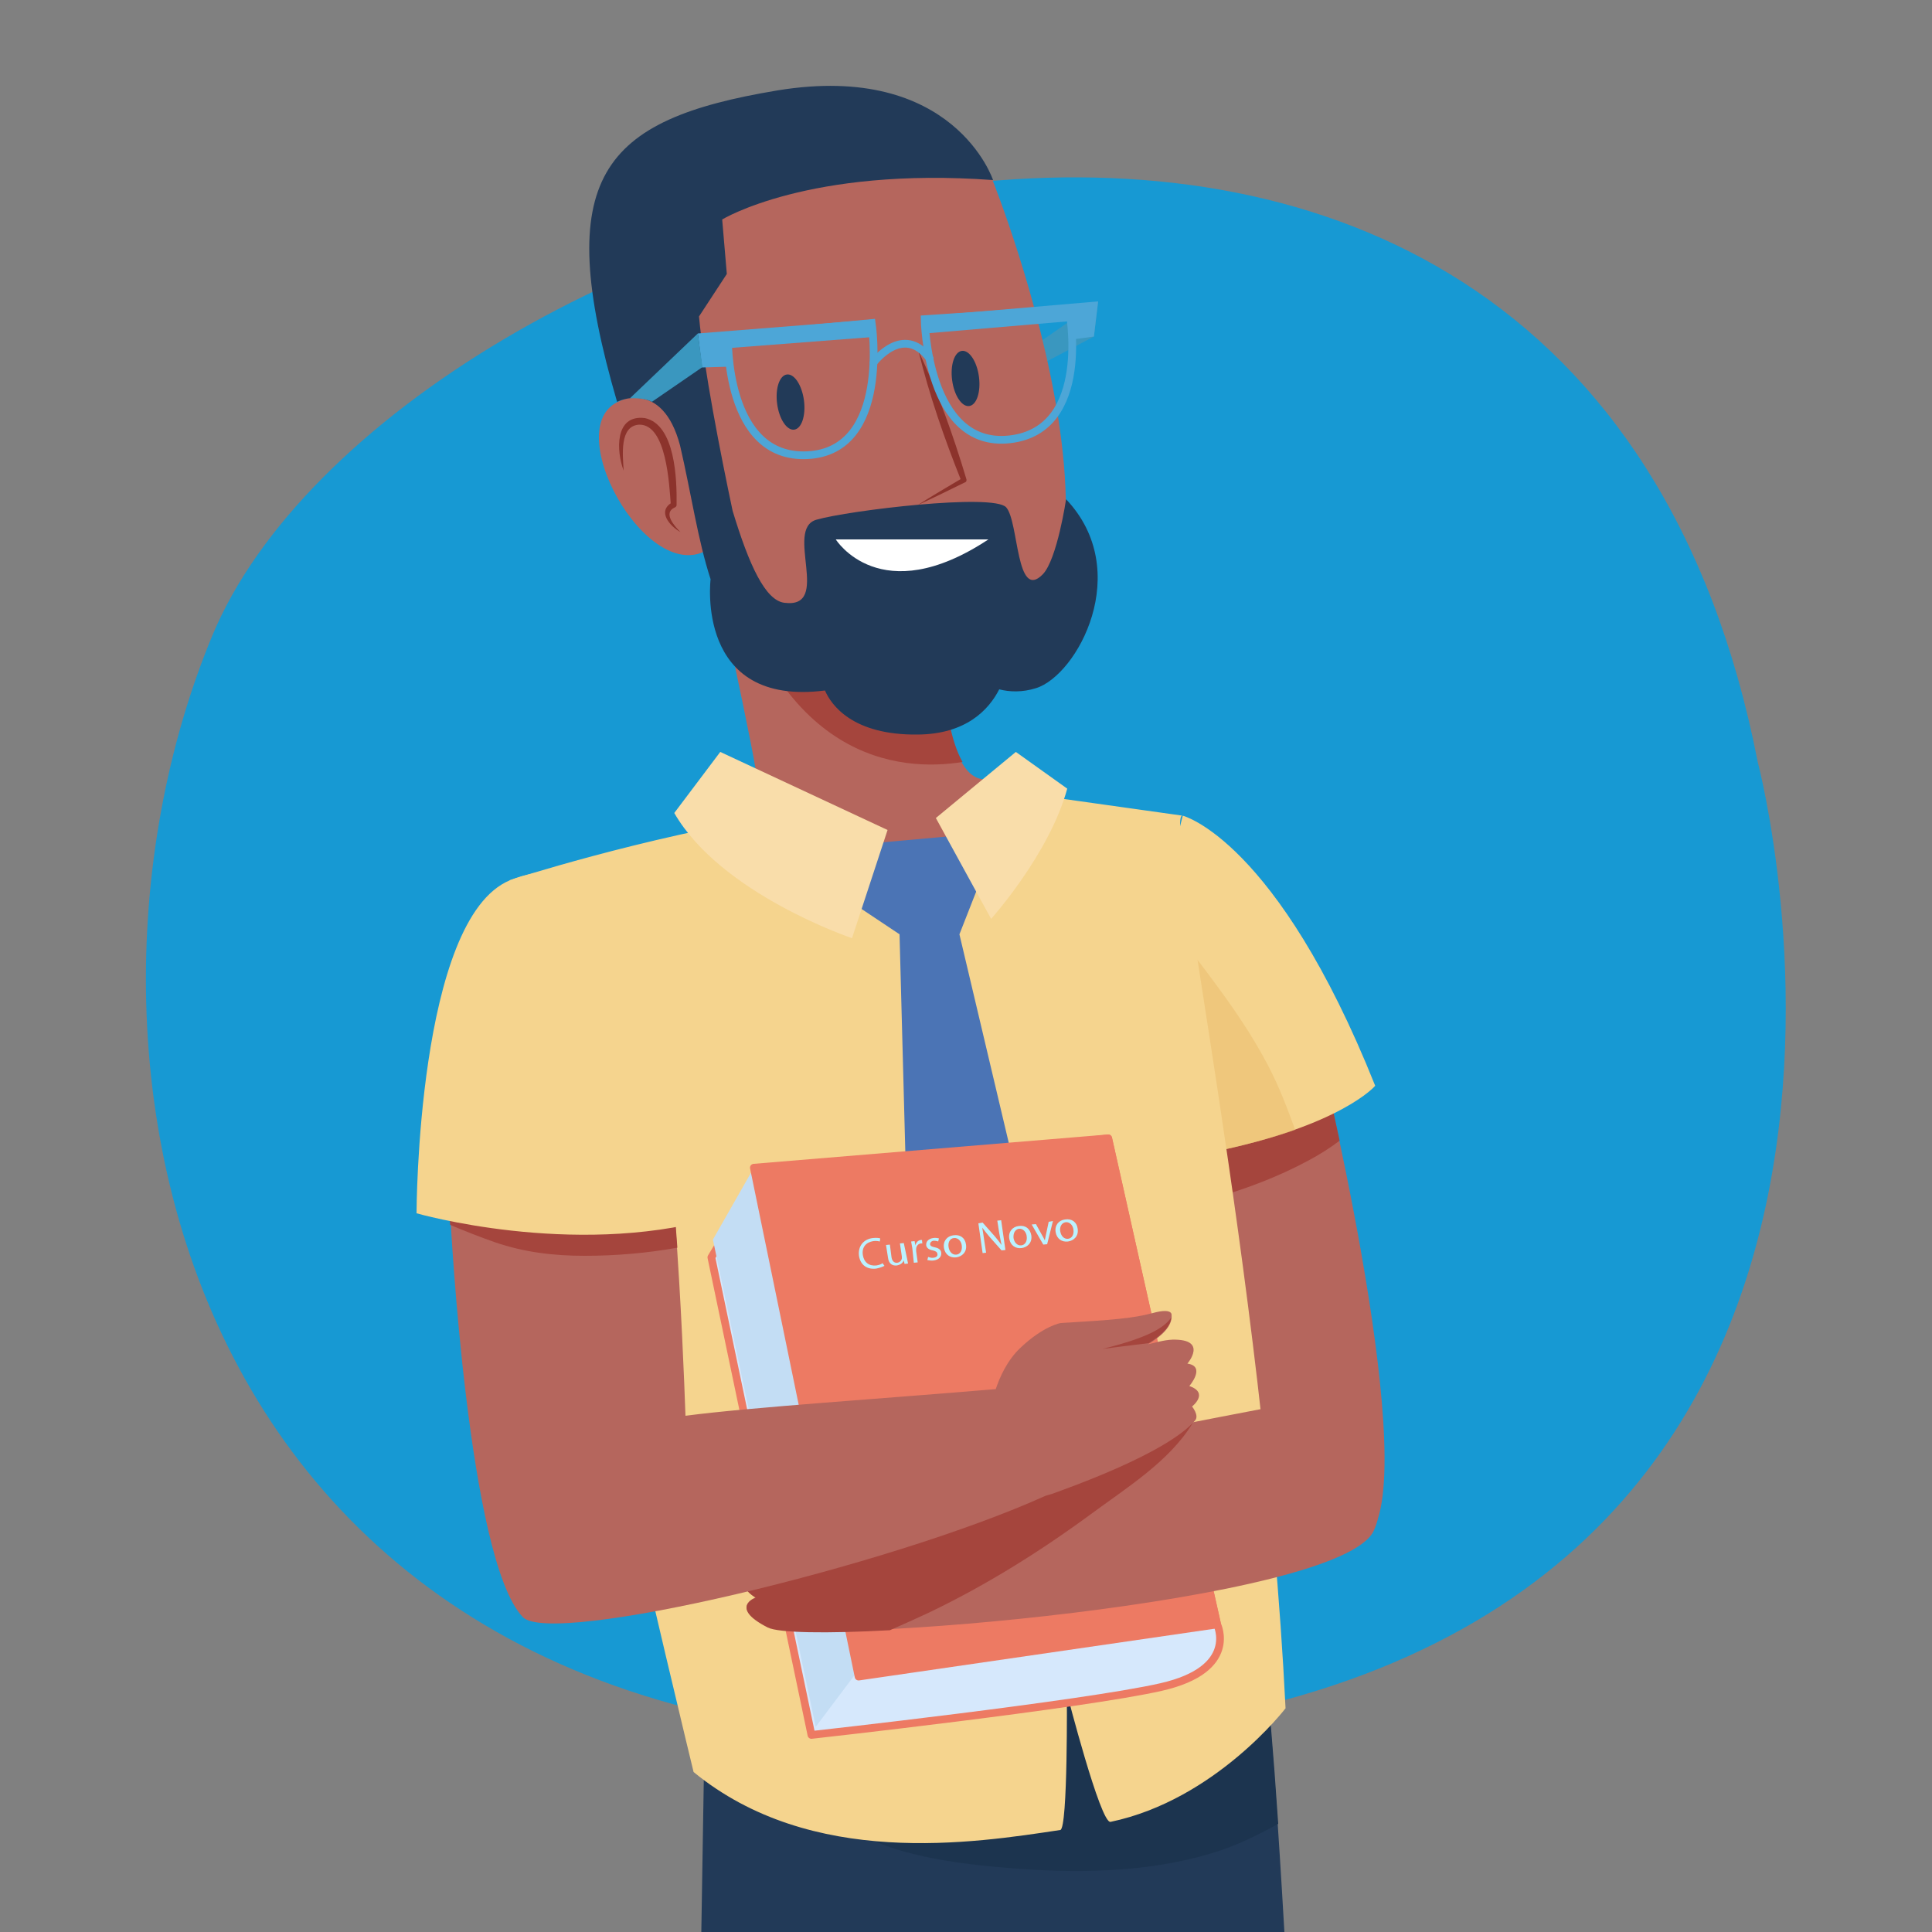
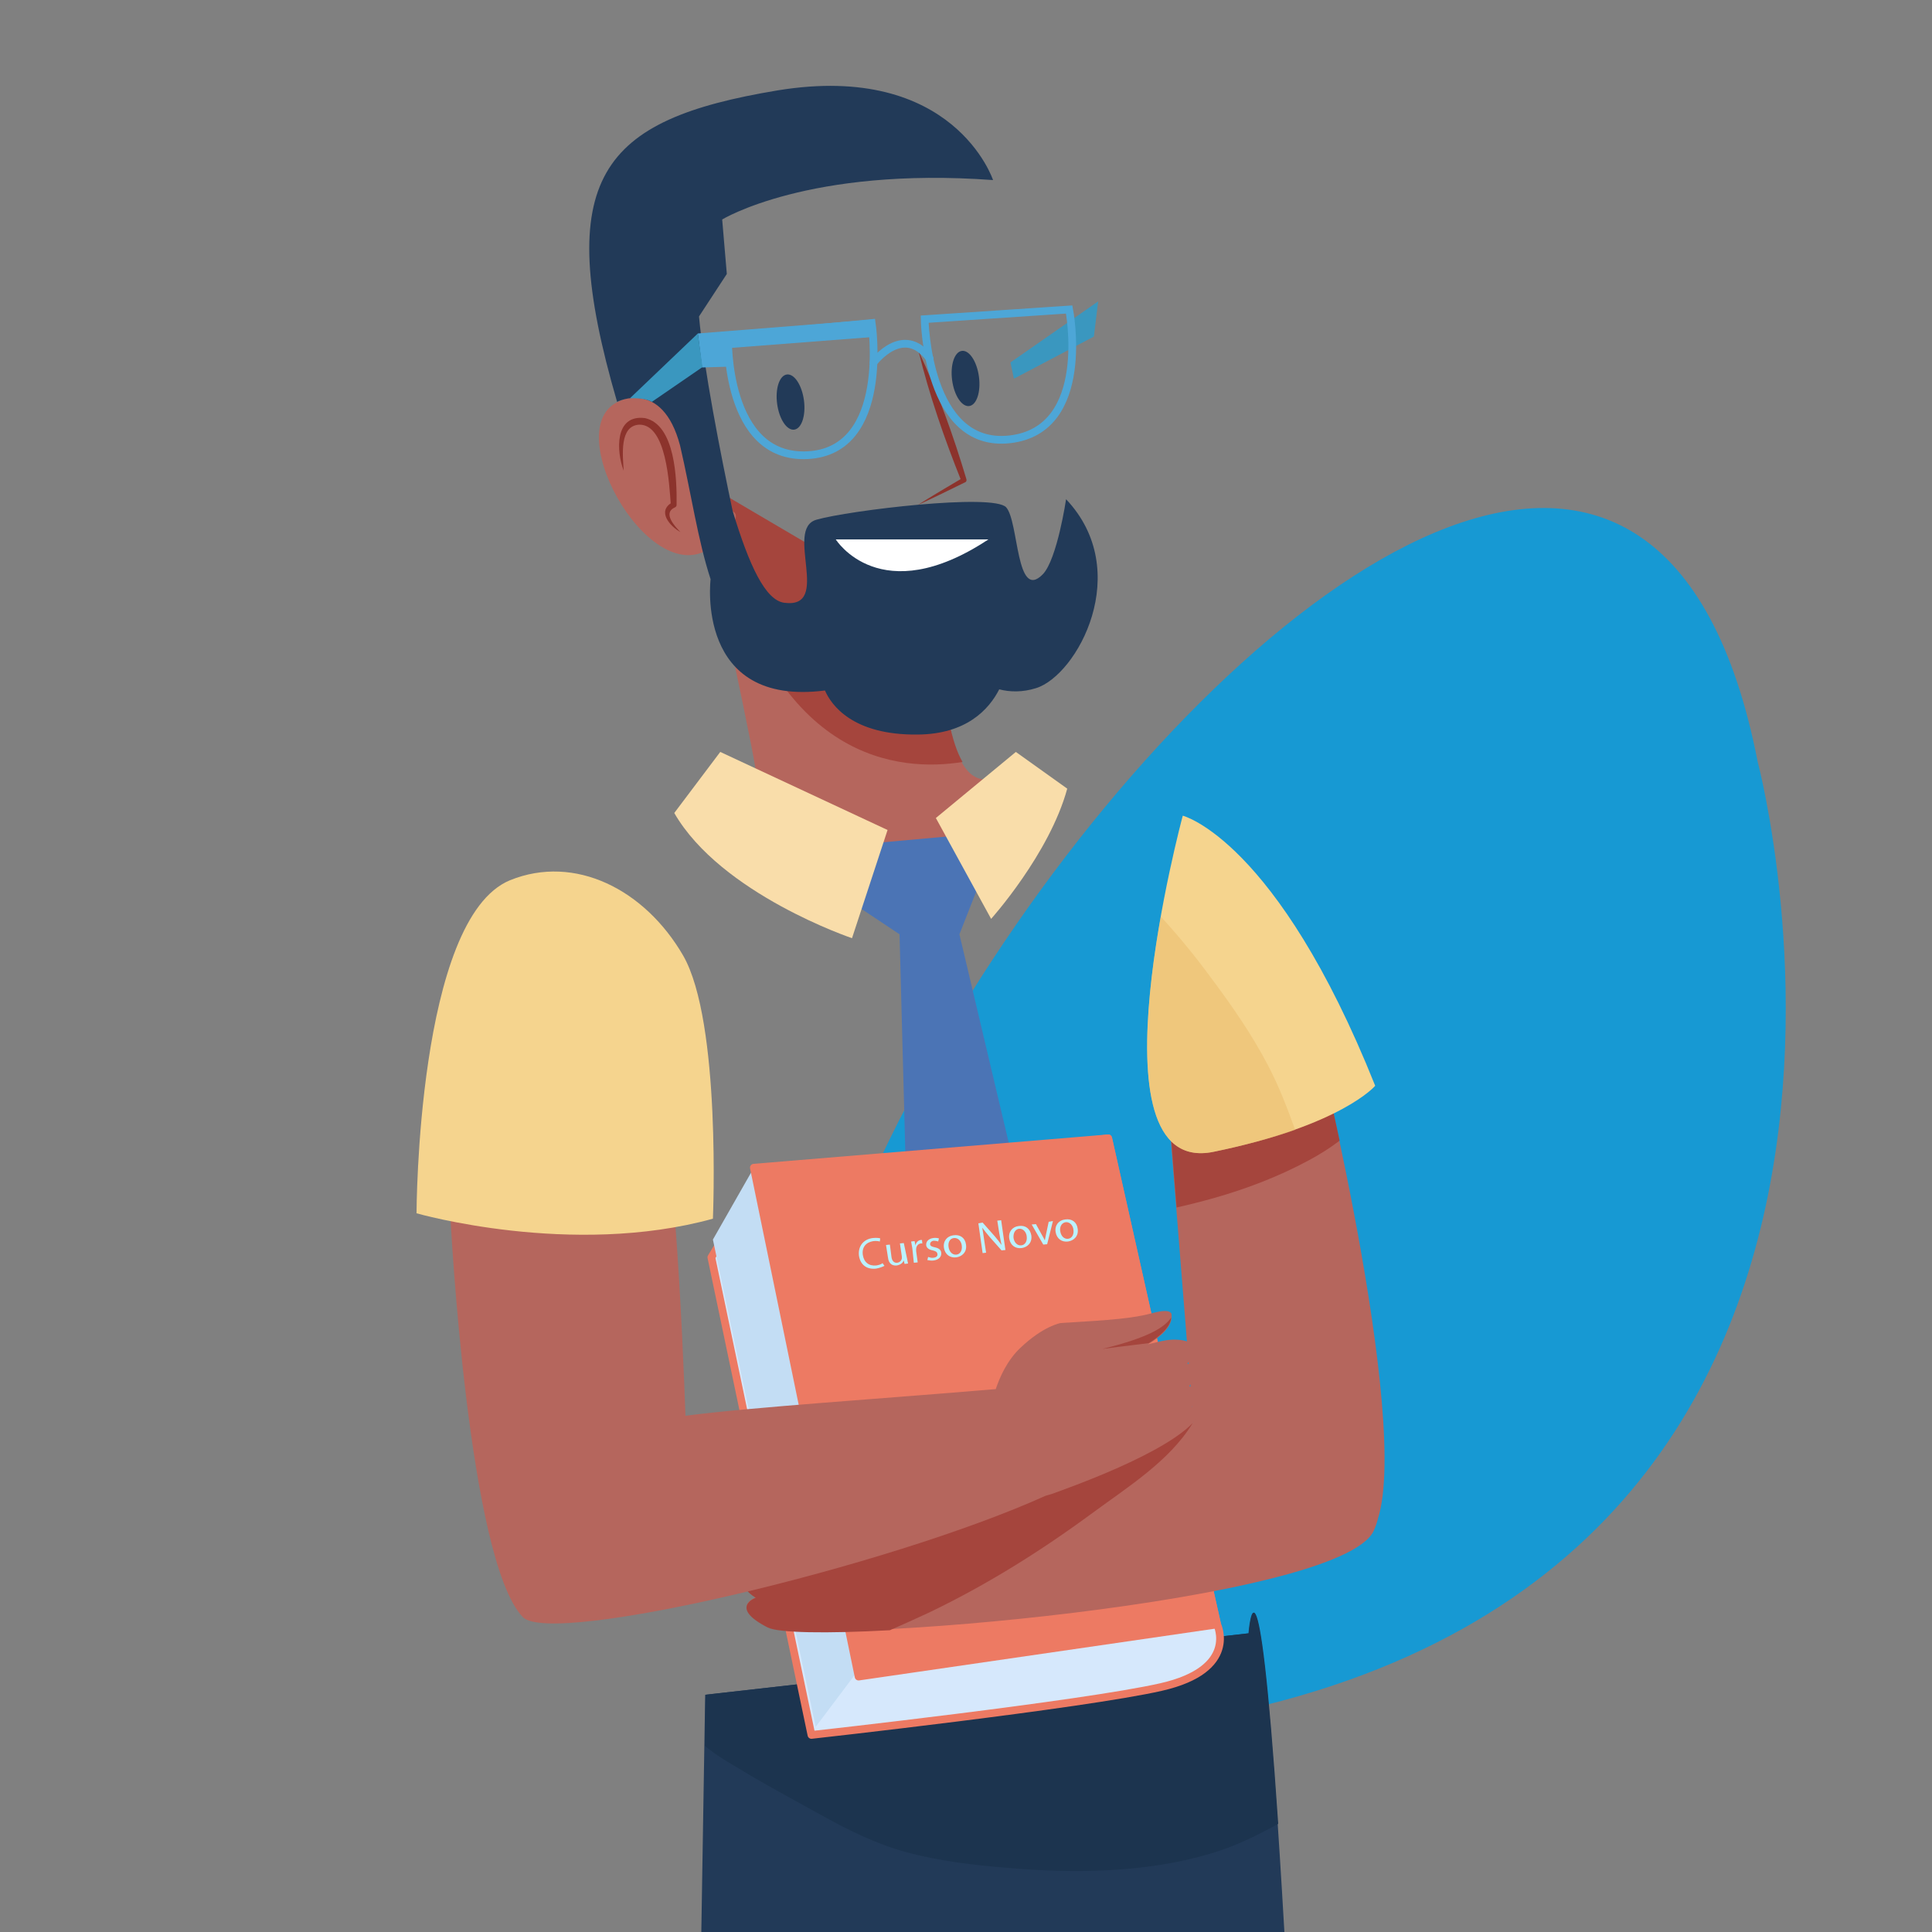
<svg xmlns="http://www.w3.org/2000/svg" xmlns:xlink="http://www.w3.org/1999/xlink" version="1.1" x="0px" y="0px" viewBox="0 0 500 500" style="enable-background:new 0 0 500 500;" xml:space="preserve">
  <rect x="0" y="0" width="500" height="500" fill="#808080" stroke="none" />
  <style type="text/css">
	.st0{fill:#1799D3;}
	.st1{fill:#3A97BF;}
	.st2{fill:#B5665D;}
	.st3{fill:#A5453D;}
	.st4{fill:#223A58;}
	.st5{fill:#FFFFFF;}
	.st6{fill:#8C332C;}
	.st7{fill:none;stroke:#4DA6D7;stroke-width:2;stroke-miterlimit:10;}
	.st8{fill:#4DA6D7;}
	.st9{fill:none;stroke:#4DA6D7;stroke-width:2;stroke-linecap:round;stroke-miterlimit:10;}
	.st10{fill:#1C344F;}
	.st11{fill:#F5D48E;}
	.st12{opacity:0.49;fill:#E8BB6B;}
	.st13{fill:#4B74B5;}
	.st14{fill:#F9DDAA;}
	.st15{fill:#D6E8FC;stroke:#ED7A63;stroke-width:2;stroke-linecap:round;stroke-linejoin:round;stroke-miterlimit:10;}
	.st16{fill:#C3DDF4;}
	.st17{fill:#ED7A63;stroke:#ED7A63;stroke-width:2;stroke-linecap:round;stroke-linejoin:round;stroke-miterlimit:10;}
	.st18{clip-path:url(#SVGID_2_);fill:#BBF2FF;stroke:#000000;stroke-width:0.5;stroke-miterlimit:10;}
</style>
  <g id="BACKGROUND">
    <g>
-       <path class="st0" d="M454.9,197.2c0,0,61.3,230.4-172.6,251.5C48.4,469.8,8.2,277.3,54.9,164.6S407.2-47.1,454.9,197.2z" />
+       <path class="st0" d="M454.9,197.2c0,0,61.3,230.4-172.6,251.5S407.2-47.1,454.9,197.2z" />
    </g>
  </g>
  <g id="OBJECTS">
    <g>
      <g>
        <g>
          <polygon class="st1" points="284.2,78 261.5,93.8 262.4,98 283.1,87.1     " />
          <g>
            <g>
              <path class="st2" d="M204,226.9c-5.3-6.1-10.4-12.4-15.7-18.5c4.2-1.1,8.2-3.1,7.2-9.6c-2-12.5-15.9-75.2-15.9-75.2l63.8,37.6        c0,0-0.7,38.3,10.5,40.4c11.2,2.1,14.5,11.8-23.7,22.3C219.8,226.6,211.1,227.4,204,226.9z" />
              <path class="st3" d="M187.2,141.2c-1.4-5.8-2.1-10.6-2.2-14.6l58.5,34.4c0,0-0.4,25.8,5.6,36.2        C233,199.8,200.7,197.3,187.2,141.2z" />
            </g>
            <g>
              <g>
-                 <path class="st2" d="M256.9,46.7c0,0,48.8,121.8-10.2,129.6c-59.1,7.8-69.9-56.7-72.3-72.3c-2.4-15.7-5.4-53.7,32-63.9         C243.7,29.8,256.9,46.7,256.9,46.7z" />
                <path class="st2" d="M185.2,132.3c0,0-7.2-37.5-25.5-28.2c-15.2,7.7,10,51.2,25.5,36.6C197,129.6,185.2,132.3,185.2,132.3z" />
              </g>
              <path class="st4" d="M275.9,129.2c0,0-2.3,15.5-6,19.4c-7,7.2-6.2-13.6-9.5-17.3c-3.3-3.7-40.8,0.8-49.1,3.2        c-8.4,2.4,4.1,23.1-8.3,21.5c-4.9-0.6-9.1-9.6-13.4-23.8c-3.1-14.6-7.5-37.1-8.7-50.3l7.2-11l-1.2-14.1        c0,0,22.4-13.7,70.1-10.2c0,0-10.1-30.7-55.8-23.2c-45.7,7.6-58.5,22.3-41.5,80.6c0,0,11.7-6.1,16.3,11.3        c2.9,12.5,4.6,24.5,7.9,34.6l0,0c0,0-4.1,33.1,29.6,28.8c1.6,3.7,7.1,11.6,24,11.4c12.5-0.1,18.4-6.4,21.1-11.7        c2.7,0.7,6,0.8,9.5-0.3C278.8,174.8,293.5,147.8,275.9,129.2z" />
            </g>
          </g>
          <g>
            <path class="st5" d="M255.8,139.6h-39.5C216.3,139.6,227.8,158.1,255.8,139.6z" />
            <g>
              <path class="st6" d="M237.7,90.8c5,10.7,9,21.8,12.4,33.2c0.1,0.3,0,0.7-0.3,0.8c-4.1,2-8.1,4-12.3,5.9        c3.8-2.4,7.7-4.7,11.6-7l-0.3,0.8C244.4,113.5,240.5,102.3,237.7,90.8L237.7,90.8z" />
            </g>
            <ellipse transform="matrix(0.991 -0.133 0.133 0.991 -12.013 28.103)" class="st4" cx="204.6" cy="104.1" rx="3.5" ry="7.2" />
            <ellipse transform="matrix(0.991 -0.133 0.133 0.991 -10.804 34.065)" class="st4" cx="249.9" cy="98" rx="3.5" ry="7.2" />
            <g>
              <path class="st6" d="M176.1,137.7c-2.7-1.5-6.2-5.4-2.1-7.7c0,0-0.4,0.6-0.4,0.6c-0.4-5.2-1.1-20.7-8.1-20.7        c-5.3,0.2-4.3,8.1-4.1,11.9c-1.9-5-2.4-14.6,5.5-13.6c7.9,1.7,8.3,16,8.2,22.5c0,0.3-0.2,0.5-0.4,0.6        C171.4,132.7,174.6,136.2,176.1,137.7L176.1,137.7z" />
            </g>
          </g>
        </g>
        <g>
          <g>
            <path class="st7" d="M188.4,87.1c0,0-0.9,31.8,20.6,30.7c21.6-1.1,16.6-34.2,16.6-34.2L188.4,87.1z" />
            <polygon class="st8" points="188.4,94.9 181.7,95.1 180.6,86.3 226.1,82.7 226.1,87.2 188.4,90.1      " />
          </g>
          <g>
            <path class="st7" d="M276.7,80.1c0,0,6.1,31.2-15.4,33.6c-21.5,2.4-22-31.1-22-31.1L276.7,80.1z" />
-             <polygon class="st8" points="277.9,87.8 283.1,87.1 284.2,78 238.7,81.9 239.5,86.3 277.1,83.1      " />
          </g>
          <path class="st9" d="M226.1,93.8c0,0,7.7-10.2,14.5-1" />
          <path class="st1" d="M180.6,86.3L163,103.1c0,0,3.7-0.3,5.7,0.9l13.1-9L180.6,86.3z" />
        </g>
      </g>
      <g>
        <g>
          <path class="st4" d="M181.5,500l1-61.4l140.6-15.9c0,0,2.8-35.6,9.3,77.3H181.5z" />
          <path class="st10" d="M191.4,457.8c6.7,4.1,13.7,7.8,20.5,11.6c7.2,4,14.5,7.7,22.5,9.9c8.5,2.3,17.5,3.4,26.3,4.1      c17.2,1.5,35.9,1.3,52.6-3.7c6.2-1.8,11.9-4.6,17.5-7.7c-5.3-78.6-7.6-49.3-7.6-49.3l-140.6,15.9l-0.2,13.2      C185.1,454.1,188.3,456,191.4,457.8z" />
        </g>
        <g>
          <g>
            <g>
              <path class="st2" d="M342.5,276.7c0,0,27.9,116,9.6,122.2c-18.3,6.3-40.8,0-40.8,0l-8.8-110.3L342.5,276.7z" />
              <path class="st3" d="M314,310.1c8.5-2.4,16.9-5.6,24.7-9.8c2.8-1.5,5.5-3.2,8-5.1c-2.4-11.1-4.1-18.5-4.1-18.5l-40,11.9        l1.9,23.9C307.6,311.8,310.8,311,314,310.1z" />
            </g>
            <g>
              <path class="st11" d="M306.1,211.1c0,0,24.3,6.1,49.8,69.9c0,0-8.7,10.3-41.9,17.1C280.8,304.8,306.1,211.1,306.1,211.1z" />
              <path class="st12" d="M328.2,275.8c-4.1-7.9-9.3-15.4-14.6-22.5c-4.1-5.6-8.5-11-13.2-16.1c-4.8,27.2-8,65.2,13.6,60.9        c8.6-1.8,15.6-3.7,21.2-5.7C333.1,286.7,331,281.1,328.2,275.8z" />
            </g>
          </g>
          <g>
-             <path class="st11" d="M306.1,211.1l-31.3-4.4c0,0-3.7-0.1-9.8-0.1c-0.5,1.7-1.9,3.2-4.2,3.2c-0.3,0-0.5,0-0.8,0       c-7.9,8.9-18.3,13.1-31,9.9c-7.9-2-15.1-5.9-22.4-9.4c-1.5,0.2-3.1,0.4-4.6,0.7c-36,5.7-70.1,16.8-70.1,16.8       c1.6,41.9,47.6,230.8,47.6,230.8c30.5,25,72.4,18.4,94.9,15c2-0.3,1.7-35.5,1.7-35.5s8.7,33.9,11.3,33.4       c27.2-5.7,45.3-29.4,45.3-29.4C327.1,328.5,300.8,209.4,306.1,211.1z" />
            <g>
              <polygon class="st13" points="248.3,216.2 221.7,218.6 217.2,231.4 232.8,241.8 236.8,392.4 267,411.9 282.2,385.1         248.3,241.8 254.3,226.5       " />
              <path class="st14" d="M229.7,214.8l-9.2,28c0,0-33.9-11.4-46-32.4l11.9-15.8L229.7,214.8z" />
              <path class="st14" d="M262.9,194.6l-20.7,17.1l14.3,26.1c0,0,15.1-16.8,19.7-33.7L262.9,194.6z" />
            </g>
          </g>
          <g>
            <g>
              <g>
                <path class="st15" d="M286.8,294.6L315,420.4c0,0,5.7,11.6-14.5,16.2C280.3,441.2,210,449,210,449l-25.9-123.6l12-19.9         L286.8,294.6z" />
                <polygon class="st16" points="226.9,425.9 211.1,446.9 184.5,320.8 195.1,302.2        " />
              </g>
              <polygon class="st17" points="222.2,433.9 195.1,302.2 286.8,294.6 315,420.4       " />
            </g>
            <g>
              <path class="st2" d="M195.6,413.4c0,0-7-3.7-0.3-8c0,0-7.4-5.6-1.6-7.7c0,0-8.8-1.7,5.6-6.6c2.3-0.8,7.3-2,14-3.6        c-17.1-19.9,6.9-6.6,12.7-2.8c37.8-8.1,100.2-20,100.2-20s38,13,29.3,31.5c-8.7,18.5-146.5,29.8-156.7,24.7        C188.5,415.9,195.6,413.4,195.6,413.4z" />
              <path class="st3" d="M193.7,397.8c-5.9,2.1,1.6,7.7,1.6,7.7c-6.7,4.2,0.3,8,0.3,8s-7.1,2.5,3.1,7.7c2.8,1.4,15.1,1.6,31.6,0.7        c3.4-1.5,6.8-3,10.2-4.6c14.8-7.1,28.7-15.8,41.9-25.5c9.2-6.8,20.2-13.6,26.2-23.4c-21.3,4.1-57.4,11.2-82.6,16.6        c-5.8-3.8-29.8-17.1-12.7,2.8c-6.7,1.5-11.6,2.8-14,3.6C184.9,396.1,193.7,397.8,193.7,397.8z" />
            </g>
            <g>
              <g>
                <g>
                  <path class="st2" d="M307.8,358.7c0,0,4.4-5.1-0.5-5.8c0,0,5.5-6.4-3.9-6.2c-2.3,0.1-4.4,0.8-6.3,1.2c3.4-2,6.4-4.7,6.1-7.6          c0,0,0.3-1.9-4.8-0.5c-5.2,1.4-10.5,1.8-23.9,2.6c0,0-4.4,0.7-10.4,6.4c-3.5,3.3-5.4,7.7-6.4,10.7          c-28.2,2.4-63.7,4.7-80.3,6.9c-0.6-17.1-3.4-87.1-9.3-87.7c-6.9-0.8-51.5,36.8-51.5,36.8s4.5,88.2,18.7,103          c7.4,7.7,94.6-13,135.3-31.4c0.8-0.2,1.3-0.4,1.7-0.5c3.8-1.4,29.6-10.4,37-19c1.1-1.3-0.8-3.6-0.8-3.6          S313,360.5,307.8,358.7z" />
                  <g>
                    <path class="st3" d="M297.3,347.6c2.9-1.8,5.6-4.1,5.8-6.6c-1.8,2.6-6,5.2-17.8,8.1C285.3,349.1,289.9,348.5,297.3,347.6z" />
-                     <path class="st3" d="M128.1,321.5c7.6,2.6,15.2,3.5,23.2,3.5c8.1,0,16.2-0.7,24-2.1c-1.5-21.4-3.8-43.9-7.4-44.3           c-6.9-0.8-51.5,36.8-51.5,36.8s0,0.6,0.1,1.6C120.3,318.6,124.1,320.1,128.1,321.5z" />
                  </g>
                </g>
                <path class="st11" d="M184.5,315.4c0,0,2.2-50.9-7.7-68.1c-9.9-17.1-28-26.3-44.8-19.5c-24.1,9.9-24.2,86.2-24.2,86.2         S147.9,325.5,184.5,315.4z" />
              </g>
            </g>
          </g>
        </g>
      </g>
      <g>
        <defs>
          <path id="SVGID_1_" d="M228.9,327.6c-0.4,0.2-1.1,0.5-2.1,0.7c-2.3,0.3-4.1-0.8-4.5-3.3c-0.3-2.4,1.1-4.3,3.6-4.6      c1-0.1,1.7,0,1.9,0.1l-0.1,0.8c-0.4-0.1-1-0.2-1.7-0.1c-1.9,0.3-3,1.6-2.7,3.6c0.3,1.9,1.6,2.9,3.5,2.7c0.6-0.1,1.3-0.3,1.6-0.6      L228.9,327.6z M234.7,325.5c0.1,0.6,0.2,1.1,0.3,1.5l-0.9,0.1l-0.2-0.9l0,0c-0.2,0.5-0.7,1.1-1.8,1.3c-0.9,0.1-2.1-0.2-2.3-2.1      l-0.5-3.2l1-0.1l0.4,3.1c0.1,1,0.6,1.7,1.5,1.6c0.7-0.1,1.1-0.6,1.2-1.1c0-0.2,0-0.3,0-0.5l-0.5-3.4l1-0.1L234.7,325.5z       M236.1,323c-0.1-0.6-0.2-1.2-0.3-1.7l0.9-0.1l0.2,1.1l0,0c0.2-0.8,0.7-1.3,1.4-1.4c0.1,0,0.2,0,0.3,0l0.1,0.9      c-0.1,0-0.2,0-0.4,0c-0.7,0.1-1.2,0.7-1.2,1.5c0,0.1,0,0.3,0,0.5l0.4,2.9l-1,0.1L236.1,323z M240.2,325.3      c0.3,0.1,0.9,0.3,1.4,0.2c0.8-0.1,1.1-0.5,1-1c-0.1-0.5-0.4-0.7-1.2-0.9c-1.1-0.2-1.6-0.7-1.7-1.3c-0.1-0.9,0.5-1.7,1.8-1.9      c0.6-0.1,1.1,0,1.5,0.1l-0.2,0.8c-0.2-0.1-0.7-0.2-1.2-0.2c-0.6,0.1-0.9,0.5-0.9,0.9c0.1,0.5,0.4,0.6,1.2,0.8      c1,0.2,1.6,0.6,1.7,1.4c0.1,1-0.6,1.8-1.9,2c-0.6,0.1-1.2,0-1.7-0.1L240.2,325.3z M250,322.1c0.3,2-1.1,3.1-2.5,3.3      c-1.6,0.2-2.9-0.7-3.2-2.4c-0.3-1.8,0.8-3.1,2.4-3.3C248.5,319.4,249.8,320.4,250,322.1z M245.5,322.8c0.2,1.2,1,2,2,1.9      c1-0.1,1.6-1.1,1.4-2.4c-0.1-0.9-0.8-2-2-1.9C245.7,320.5,245.3,321.7,245.5,322.8z M254.3,324.3l-1.1-7.7l1.1-0.2l3.1,3.5      c0.7,0.8,1.3,1.6,1.8,2.3l0,0c-0.2-1-0.4-1.9-0.6-3.1l-0.5-3.2l1-0.1l1.1,7.7l-1,0.1l-3.1-3.5c-0.7-0.8-1.3-1.6-1.9-2.4l0,0      c0.2,1,0.3,1.9,0.5,3.2l0.5,3.3L254.3,324.3z M266.9,319.7c0.3,2-1.1,3.1-2.5,3.3c-1.6,0.2-2.9-0.7-3.2-2.4      c-0.3-1.8,0.8-3.1,2.4-3.3C265.4,317,266.6,318,266.9,319.7z M262.3,320.4c0.2,1.2,1,2,2,1.9c1-0.1,1.6-1.1,1.4-2.4      c-0.1-0.9-0.8-2-2-1.9C262.6,318.2,262.2,319.3,262.3,320.4z M268.1,316.8l1.6,2.9c0.3,0.5,0.5,0.9,0.7,1.3l0,0      c0.1-0.5,0.2-1,0.3-1.5l0.7-3.3l1.1-0.2L271,322l-1,0.1l-3-5.2L268.1,316.8z M278.9,318c0.3,2-1.1,3.1-2.5,3.3      c-1.6,0.2-2.9-0.7-3.2-2.4c-0.3-1.8,0.8-3.1,2.4-3.3C277.4,315.3,278.7,316.3,278.9,318z M274.4,318.7c0.2,1.2,1,2,2,1.9      c1-0.1,1.6-1.1,1.4-2.4c-0.1-0.9-0.8-2-2-1.9C274.6,316.5,274.2,317.7,274.4,318.7z" />
        </defs>
        <clipPath id="SVGID_2_">
          <use xlink:href="#SVGID_1_" style="overflow:visible;" />
        </clipPath>
        <polygon class="st18" points="205.7,318.3 285.3,312.5 289.3,326.3 208.3,335.5    " />
      </g>
    </g>
  </g>
</svg>